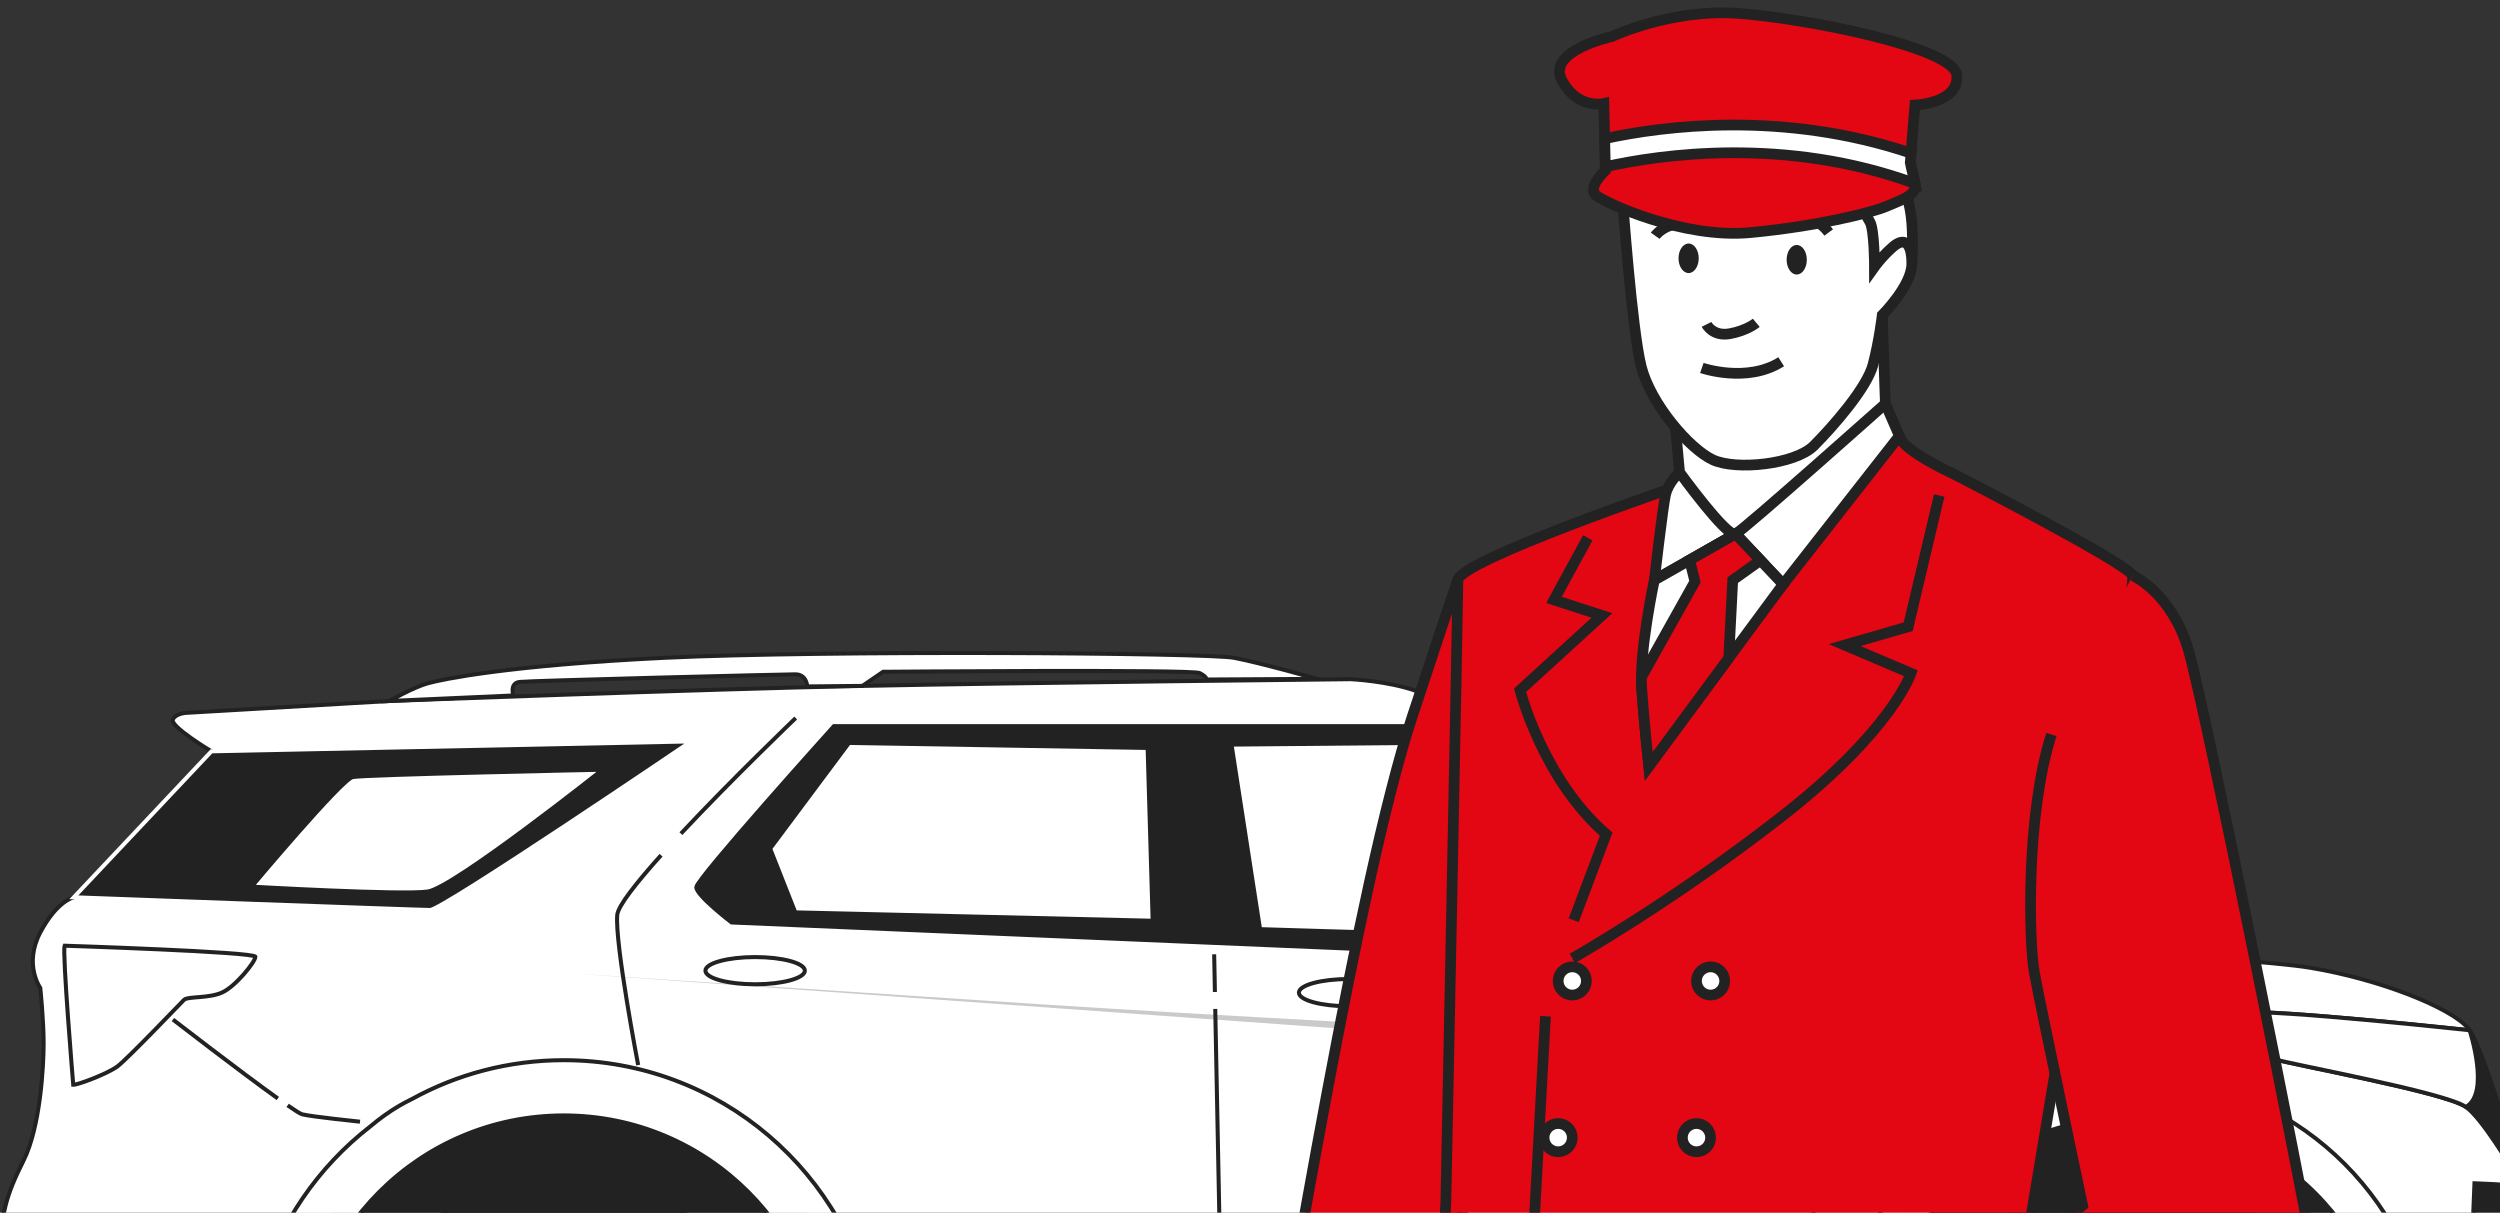
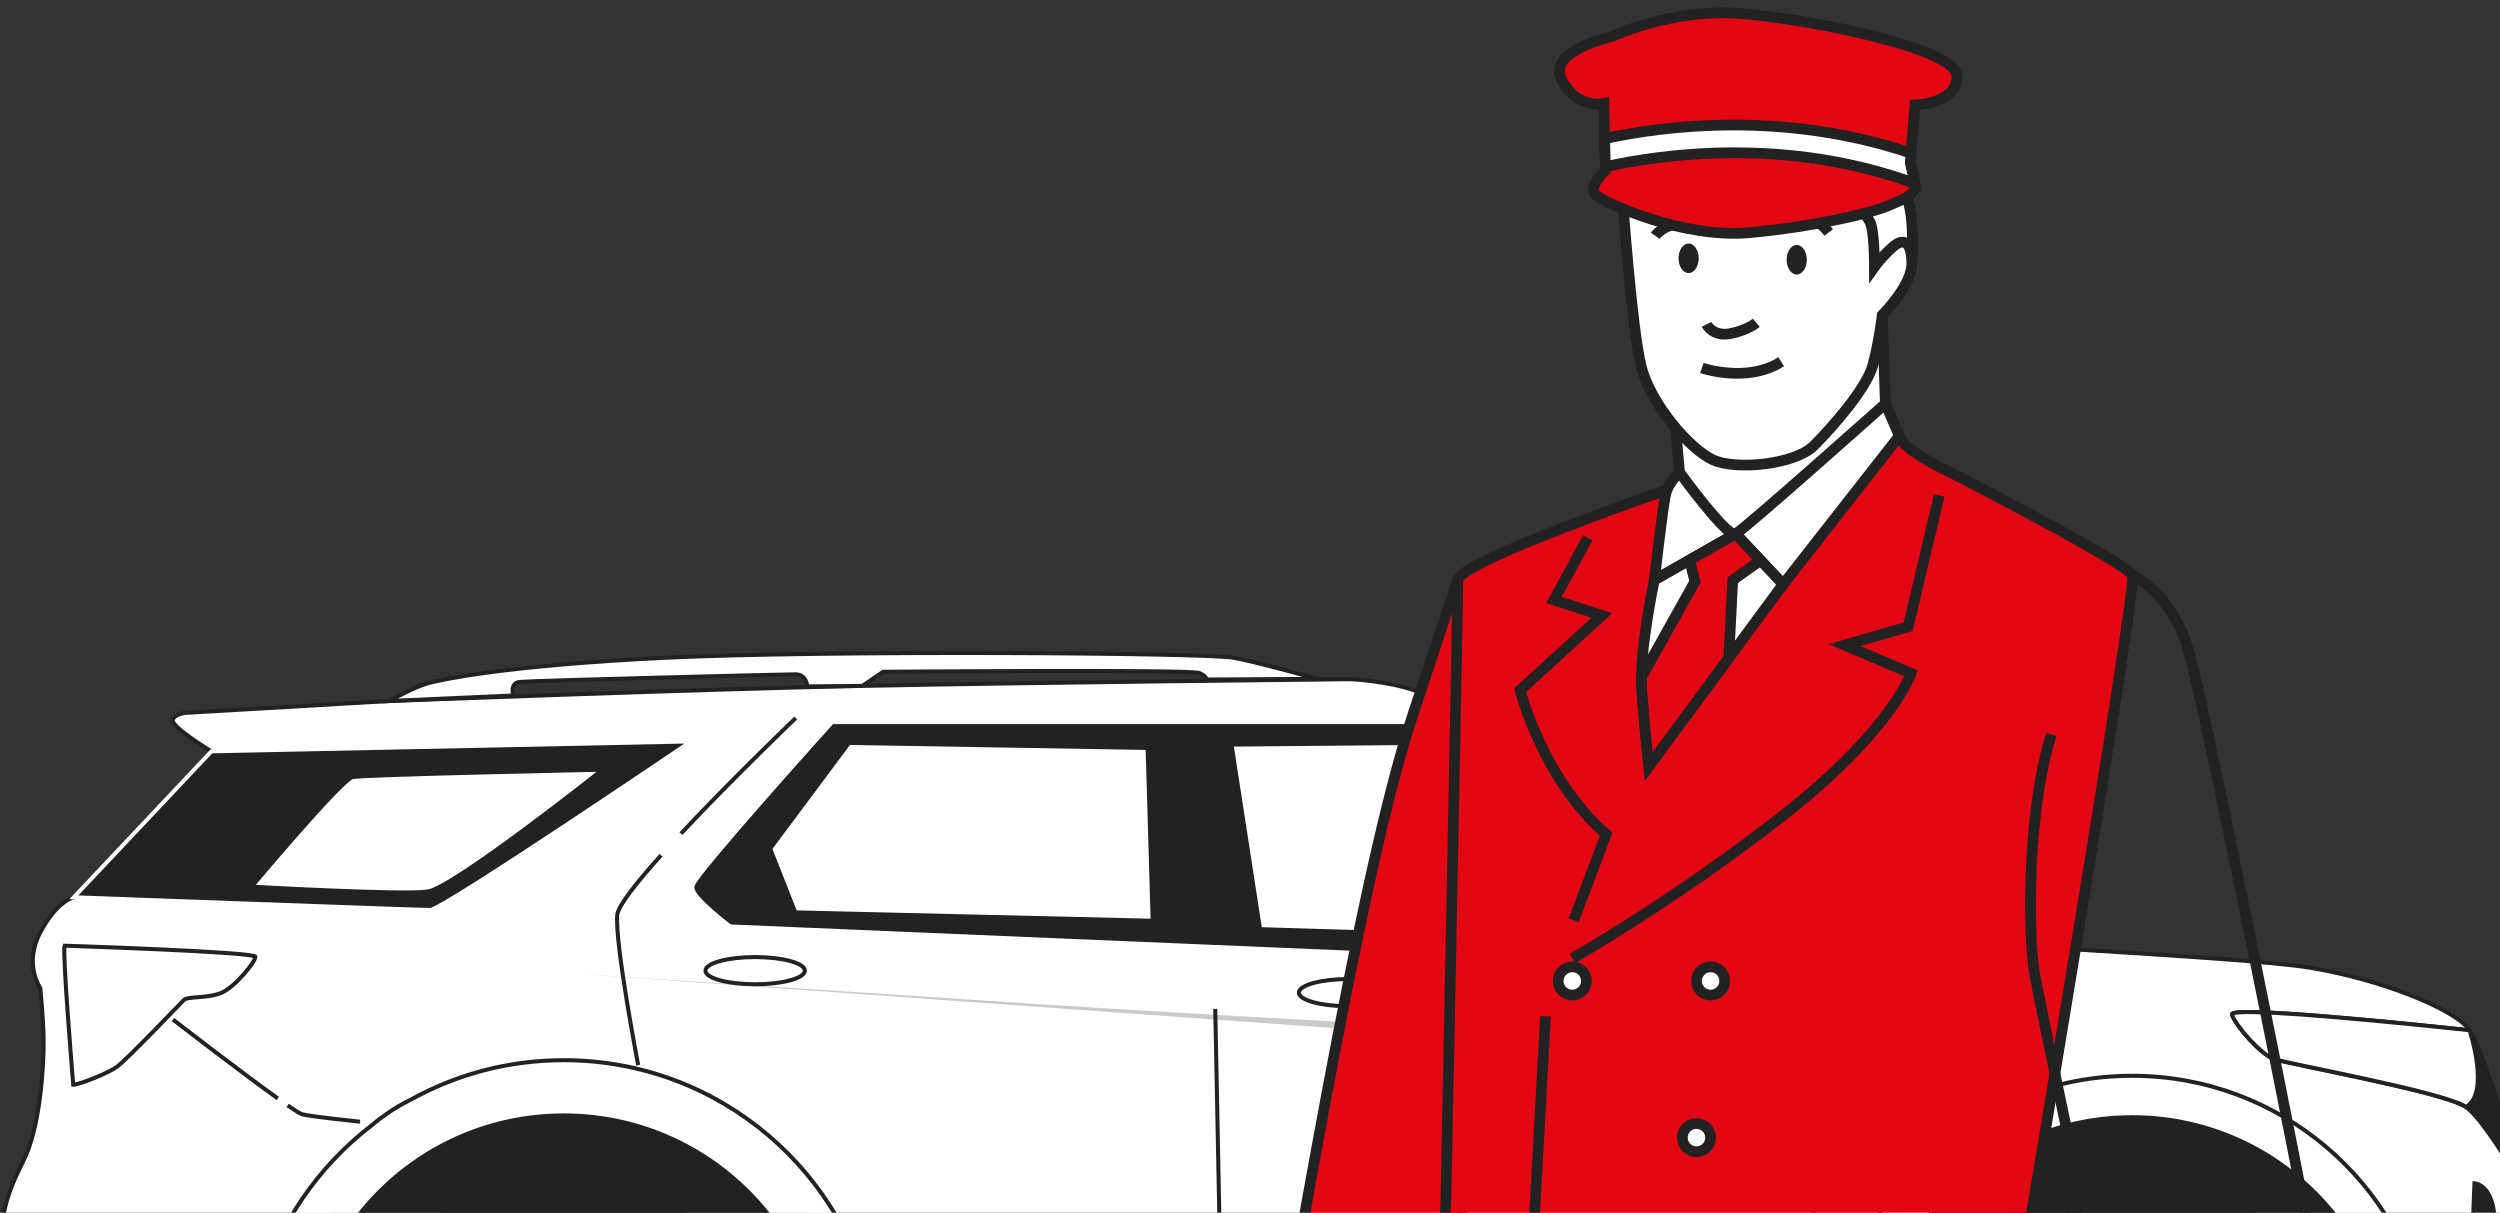
<svg xmlns="http://www.w3.org/2000/svg" width="268" height="130" viewBox="0 0 268 130" fill="none">
  <rect x="0" y="0" width="268" height="130" fill="#333333" stroke="none" />
  <g clip-path="url(#clip0_10072_12055)">
    <path d="M269.221 151.121C269.221 151.121 263.284 155.079 262.756 155.211C262.229 155.343 255.764 155.211 255.764 155.211V153.364L199.294 150.462L30.808 148.351C30.808 148.351 30.545 138.719 35.031 131.067C39.517 123.415 47.697 117.609 56.669 116.818C65.64 116.026 76.591 118.797 82.001 123.547C87.41 128.296 92.424 146.9 92.424 146.9L195.996 148.219C195.996 148.219 198.767 133.31 208.53 125.262C218.293 117.214 232.015 115.366 244.153 119.061C256.291 122.755 259.854 146.504 259.854 146.504L269.221 151.121Z" fill="#222222" stroke="#222222" stroke-width="0.433" stroke-miterlimit="10" />
    <path d="M2.519 124.429C4.317 120.831 4.677 114.356 4.677 111.838C4.677 109.32 4.317 105.903 4.317 105.903C4.317 105.903 2.519 103.385 4.317 99.967C6.116 96.55 7.914 96.19 7.914 96.19L22.663 80.542C22.663 80.542 18.167 77.844 18.526 77.125C18.886 76.406 20.145 76.406 20.145 76.406L41.728 75.147C41.728 75.147 74.823 73.887 92.45 73.528C110.076 73.168 144.789 72.809 144.789 72.809C144.789 72.809 148.746 72.989 151.804 74.068C154.862 75.147 199.287 99.248 201.985 100.148C204.683 101.047 240.116 102.486 247.67 103.745C255.224 105.004 262.778 108.061 264.577 110.22C266.376 112.378 271.052 128.925 271.412 131.263C271.772 133.602 272.132 147.811 271.952 149.25C271.772 150.689 270.153 151.408 270.153 151.408H256.843C256.843 151.408 256.654 150.462 256.298 148.938C256.32 148.474 256.333 148.007 256.333 147.538C256.333 132.202 243.9 119.769 228.564 119.769C213.227 119.769 200.794 132.202 200.794 147.538C200.794 148.945 200.901 150.327 201.103 151.679C201.093 151.733 201.086 151.769 201.086 151.769H89.212C89.212 151.769 88.977 150.107 88.4 147.591C88.4 147.573 88.401 147.556 88.401 147.539C88.401 132.095 75.881 119.575 60.438 119.575C44.994 119.575 32.474 132.095 32.474 147.539C32.474 148.112 32.497 148.681 32.531 149.245C29.736 149.208 17.065 148.882 9.892 146.013C1.799 142.775 0 140.257 0 135.221C0.001 130.184 0.72 128.026 2.519 124.429Z" fill="white" stroke="#222222" stroke-width="0.433" stroke-miterlimit="10" />
    <path opacity="0.24" d="M215.235 113.067C215.235 113.067 148.577 110.064 111.644 107.662C74.711 105.26 61.5 104.359 61.5 104.359L207.729 114.869L215.235 113.067Z" fill="#222222" />
    <path d="M0.008 134.425C0.01 134.34 0.011 134.256 0.013 134.173C0.016 134.084 0.019 133.999 0.021 133.912C0.024 133.828 0.026 133.742 0.029 133.66C0.034 133.527 0.039 133.396 0.046 133.267C0.052 133.145 0.058 133.026 0.066 132.907C0.067 132.878 0.069 132.847 0.07 132.818C0.08 132.679 0.09 132.542 0.1 132.407C0.105 132.35 0.109 132.295 0.114 132.239C0.156 131.757 0.208 131.302 0.274 130.868C3.009 131.642 10.33 133.308 11.546 133.308C12.997 133.308 18.011 136.87 18.67 137.266C19.244 137.61 26.095 138.054 27.878 138.164C29.89 131.162 34.096 125.092 39.708 120.743C40.696 119.911 41.733 119.161 42.815 118.531C43.218 118.296 43.673 118.054 44.169 117.81C48.998 115.161 54.541 113.652 60.438 113.652C77.196 113.652 91.104 125.821 93.829 141.803L97.437 142.016C97.437 142.016 102.583 140.301 104.826 139.772C107.069 139.245 174.621 141.619 177.787 141.619C180.954 141.619 191.641 144.39 191.641 144.39L196.53 144.146C198.225 127.95 211.918 115.325 228.563 115.325C244.396 115.325 257.552 126.752 260.256 141.806C260.973 144.152 261.304 145.71 261.304 145.71H269.353L271.811 138.22V138.222C271.811 138.224 271.811 138.224 271.811 138.226C271.815 138.333 271.818 138.441 271.821 138.549C271.821 138.556 271.822 138.563 271.822 138.57C271.825 138.666 271.829 138.762 271.832 138.858C271.837 139.003 271.841 139.148 271.846 139.294C271.85 139.414 271.853 139.535 271.857 139.657C271.86 139.764 271.863 139.872 271.867 139.98C271.871 140.124 271.875 140.267 271.879 140.411C271.883 140.545 271.887 140.678 271.891 140.812C271.894 140.919 271.896 141.026 271.899 141.133C271.903 141.259 271.906 141.385 271.909 141.511C271.91 141.553 271.911 141.596 271.912 141.638C271.915 141.737 271.917 141.836 271.92 141.935C271.922 142.027 271.924 142.118 271.926 142.209C271.93 142.389 271.934 142.567 271.938 142.743C271.94 142.813 271.941 142.882 271.943 142.95C271.945 143.073 271.948 143.194 271.95 143.315C271.95 143.345 271.951 143.374 271.952 143.404C271.953 143.485 271.955 143.565 271.956 143.645C271.959 143.802 271.962 143.958 271.965 144.112C271.966 144.183 271.968 144.253 271.969 144.323C271.972 144.501 271.975 144.676 271.978 144.848C271.978 144.903 271.979 144.957 271.98 145.011C271.982 145.165 271.984 145.317 271.986 145.466C271.987 145.513 271.988 145.561 271.988 145.608C271.99 145.767 271.991 145.921 271.993 146.073C271.993 146.12 271.994 146.168 271.994 146.215C271.994 146.283 271.995 146.347 271.995 146.413C271.996 146.506 271.997 146.601 271.997 146.69C271.997 146.722 271.998 146.754 271.998 146.786C271.998 146.826 271.998 146.862 271.998 146.901C271.999 147.016 271.999 147.132 271.999 147.24C271.999 147.245 271.999 147.25 271.999 147.256C271.999 147.339 271.999 147.414 271.999 147.492C271.999 147.553 271.999 147.617 271.998 147.676C271.998 147.706 271.998 147.736 271.998 147.765C271.997 147.816 271.997 147.862 271.997 147.911C271.996 147.985 271.995 148.061 271.995 148.13C271.994 148.153 271.994 148.174 271.994 148.196C271.992 148.312 271.991 148.424 271.988 148.524C271.988 148.526 271.988 148.526 271.988 148.528C271.986 148.629 271.983 148.72 271.98 148.805C271.98 148.82 271.979 148.836 271.978 148.85C271.975 148.929 271.972 149 271.968 149.061C271.967 149.072 271.966 149.082 271.965 149.093C271.961 149.154 271.957 149.208 271.952 149.248C271.772 150.688 270.153 151.407 270.153 151.407H260.536H256.843C256.843 151.407 256.654 150.46 256.298 148.937C256.32 148.473 256.333 148.006 256.333 147.537C256.333 132.2 243.9 119.767 228.564 119.767C213.227 119.767 200.794 132.2 200.794 147.537C200.794 148.944 200.901 150.326 201.103 151.677C201.093 151.732 201.086 151.767 201.086 151.767H196.637H94.049H89.212C89.212 151.767 88.977 150.106 88.4 147.59C88.4 147.572 88.401 147.555 88.401 147.537C88.401 132.093 75.882 119.574 60.438 119.574C44.994 119.574 32.474 132.093 32.474 147.537C32.474 148.111 32.497 148.679 32.531 149.244C31.549 149.231 29.344 149.182 26.59 148.999C26.291 148.979 25.984 148.958 25.673 148.935C25.638 148.932 25.603 148.93 25.569 148.927C24.922 148.879 24.254 148.823 23.567 148.759C23.557 148.758 23.546 148.757 23.536 148.756C23.223 148.726 22.905 148.695 22.586 148.662C22.517 148.655 22.448 148.647 22.379 148.64C22.099 148.61 21.818 148.579 21.536 148.547C21.471 148.539 21.406 148.532 21.341 148.524C20.663 148.445 19.978 148.357 19.292 148.259C19.201 148.246 19.111 148.233 19.021 148.22C18.767 148.183 18.513 148.144 18.26 148.104C18.161 148.089 18.062 148.073 17.963 148.058C17.673 148.01 17.382 147.962 17.093 147.911C17.045 147.902 16.997 147.895 16.95 147.886C16.617 147.827 16.286 147.765 15.957 147.7C15.869 147.683 15.782 147.665 15.694 147.647C15.452 147.598 15.21 147.548 14.97 147.496C14.864 147.473 14.758 147.45 14.653 147.426C14.413 147.373 14.176 147.317 13.94 147.26C13.856 147.24 13.771 147.221 13.687 147.2C13.375 147.122 13.067 147.042 12.764 146.959C12.703 146.942 12.644 146.925 12.584 146.908C12.341 146.84 12.101 146.77 11.864 146.698C11.769 146.669 11.675 146.639 11.582 146.609C11.373 146.543 11.168 146.475 10.965 146.406C10.88 146.376 10.793 146.347 10.708 146.317C10.43 146.219 10.157 146.118 9.893 146.012C1.799 142.774 0 140.257 0 135.22C0.001 134.945 0.004 134.683 0.008 134.425Z" fill="white" stroke="#222222" stroke-width="0.433" stroke-miterlimit="10" />
    <path d="M158.818 77.844H159.355C172.94 84.924 199.902 99.452 201.986 100.147C202.468 100.308 204.002 100.486 206.231 100.677C203.265 102.719 197.42 103.744 194.971 103.744C192.453 103.744 78.42 98.888 78.42 98.888C78.42 98.888 74.643 96.01 74.643 95.11C74.643 94.211 89.392 77.844 89.392 77.844H158.818Z" fill="#222222" stroke="#222222" stroke-width="0.433" stroke-miterlimit="10" />
    <path d="M160.369 78.373C174.236 85.622 199.953 99.469 201.986 100.147C202.468 100.308 204.002 100.486 206.231 100.677C204.542 101.84 201.919 102.672 199.521 103.174L158.818 77.844L160.369 78.373Z" fill="white" stroke="#222222" stroke-width="0.433" stroke-miterlimit="10" />
    <path d="M151.804 79.641C151.804 79.641 181.122 97.087 182.381 98.166C183.64 99.246 183.1 100.325 182.021 100.684C180.942 101.044 135.077 99.605 135.077 99.605L132.019 79.82L151.804 79.641Z" fill="white" stroke="#222222" stroke-width="0.433" stroke-miterlimit="10" />
    <path d="M123.026 80.18L123.566 98.706L85.255 97.806L82.558 90.972L91.011 79.641L123.026 80.18Z" fill="white" stroke="#222222" stroke-width="0.433" stroke-miterlimit="10" />
    <path d="M175.707 93.733C175.707 93.733 176.269 94.07 178.737 94.743C181.206 95.416 184.347 96.763 184.684 98.334C185.02 99.905 184.908 102.037 183.337 102.261C181.766 102.486 173.8 103.047 171.443 101.924C169.087 100.802 169.424 98.558 169.76 96.651C170.097 94.743 171.219 94.182 172.565 93.846C173.912 93.509 175.707 93.733 175.707 93.733Z" fill="white" stroke="#222222" stroke-width="0.433" stroke-miterlimit="10" />
    <path d="M144.571 107.87C141.627 107.87 139.241 107.217 139.241 106.412C139.241 105.606 141.627 104.953 144.571 104.953C147.514 104.953 149.901 105.606 149.901 106.412C149.901 107.217 147.514 107.87 144.571 107.87Z" stroke="#222222" stroke-width="0.433" stroke-miterlimit="10" />
    <path d="M80.951 105.515C78.007 105.515 75.621 104.862 75.621 104.056C75.621 103.251 78.007 102.598 80.951 102.598C83.895 102.598 86.281 103.251 86.281 104.056C86.281 104.862 83.895 105.515 80.951 105.515Z" stroke="#222222" stroke-width="0.433" stroke-miterlimit="10" />
    <path d="M70.866 91.68C68.221 94.625 66.252 97.116 66.168 98.082C65.904 101.116 68.411 114.178 68.411 114.178" stroke="#222222" stroke-width="0.433" stroke-miterlimit="10" />
    <path d="M85.299 76.973C85.299 76.973 78.489 83.496 72.995 89.364" stroke="#222222" stroke-width="0.433" stroke-miterlimit="10" />
    <path d="M29.782 117.758C25.737 114.863 18.538 109.297 18.538 109.297" stroke="#222222" stroke-width="0.433" stroke-miterlimit="10" />
    <path d="M38.593 120.246C38.593 120.246 33.447 119.718 32.392 119.454C32.202 119.407 31.636 119.05 30.833 118.496" stroke="#222222" stroke-width="0.433" stroke-miterlimit="10" />
    <path d="M130.274 108.156L130.79 134.231" stroke="#222222" stroke-width="0.433" stroke-miterlimit="10" />
-     <path d="M130.158 102.301L130.238 106.341" stroke="#222222" stroke-width="0.433" stroke-miterlimit="10" />
    <path d="M195.629 113.625C194.917 123.497 192.829 150.46 192.829 150.46" stroke="#222222" stroke-width="0.433" stroke-miterlimit="10" />
    <path d="M194.808 104.809C194.808 104.809 195.863 108.899 195.863 110.086C195.863 110.211 195.83 110.756 195.77 111.631" stroke="#222222" stroke-width="0.433" stroke-miterlimit="10" />
    <path d="M264.741 110.444C266.145 112.569 268.92 121.661 270.418 127.192C269.004 124.765 266.012 119.844 264.339 118.663C262.097 117.08 245.208 114.045 243.757 113.518C242.305 112.99 239.666 109.955 239.271 108.768C238.933 107.753 258.914 109.82 264.741 110.444Z" fill="#222222" stroke="#222222" stroke-width="0.433" stroke-miterlimit="10" />
    <path d="M239.271 108.768C238.933 107.753 258.914 109.821 264.741 110.444C264.741 110.444 266.979 117.212 264.34 118.663C262.097 117.08 245.209 114.045 243.757 113.518C242.306 112.99 239.667 109.955 239.271 108.768Z" fill="white" stroke="#222222" stroke-width="0.433" stroke-miterlimit="10" />
-     <path d="M265.263 126.844L264.868 136.607H266.715C266.715 136.607 271.879 127.408 270.418 127.192C268.958 126.976 265.263 126.844 265.263 126.844Z" fill="#222222" stroke="#222222" stroke-width="0.433" stroke-miterlimit="10" />
+     <path d="M265.263 126.844L264.868 136.607H266.715C268.958 126.976 265.263 126.844 265.263 126.844Z" fill="#222222" stroke="#222222" stroke-width="0.433" stroke-miterlimit="10" />
    <path d="M74.085 79.477C74.085 79.477 47.433 97.552 46.114 97.552C44.794 97.552 7.915 96.189 7.915 96.189L22.664 80.541L74.085 79.477Z" fill="#222222" stroke="white" stroke-width="0.433" stroke-miterlimit="10" />
    <path d="M64.585 82.512C64.585 82.512 48.62 95.178 45.85 95.573C43.079 95.969 26.983 95.046 26.983 95.046C26.983 95.046 36.614 83.567 37.802 83.303C38.989 83.039 64.585 82.512 64.585 82.512Z" fill="white" stroke="#222222" stroke-width="0.433" stroke-miterlimit="10" />
    <path d="M6.928 101.379C6.928 101.379 27.378 102.039 27.378 102.566C27.378 103.094 25.267 105.733 23.816 106.393C22.365 107.052 20.122 106.788 19.726 107.184C19.33 107.58 13.657 113.517 12.601 114.309C11.546 115.1 8.379 116.288 7.851 116.288C7.851 116.288 6.664 102.039 6.928 101.379Z" fill="white" stroke="#222222" stroke-width="0.433" stroke-miterlimit="10" />
    <path d="M228.564 169.327C216.53 169.327 206.774 159.571 206.774 147.536C206.774 135.502 216.53 125.746 228.564 125.746C240.598 125.746 250.354 135.502 250.354 147.536C250.354 159.571 240.598 169.327 228.564 169.327Z" fill="#222222" stroke="#222222" stroke-width="0.433" stroke-miterlimit="10" />
    <path d="M60.438 169.327C48.404 169.327 38.648 159.571 38.648 147.536C38.648 135.502 48.404 125.746 60.438 125.746C72.472 125.746 82.228 135.502 82.228 147.536C82.228 159.571 72.472 169.327 60.438 169.327Z" fill="#222222" stroke="#222222" stroke-width="0.433" stroke-miterlimit="10" />
    <path d="M141.184 72.777C141.184 72.777 135.142 71.061 132.28 70.516C129.418 69.971 88.126 69.698 71.228 70.516C54.33 71.334 47.38 72.833 45.88 73.242C44.381 73.65 41.729 75.147 41.729 75.147L55.032 74.553C55.032 74.553 54.602 73.242 55.693 73.105C56.782 72.969 84.038 72.288 85.264 72.288C86.491 72.288 86.535 73.584 86.535 73.584L92.45 73.528L94.667 72.015C94.667 72.015 127.783 71.743 128.6 72.151C129.418 72.56 129.329 72.844 129.329 72.844L141.184 72.777Z" fill="white" stroke="#222222" stroke-width="0.433" stroke-miterlimit="10" />
    <g clip-path="url(#clip1_10072_12055)">
      <path d="M156.287 62.196C156.287 62.196 157.216 59.145 151.371 76.879C145.527 94.615 138.07 141.371 135.652 153.463C133.233 165.555 133.637 168.175 133.637 168.175C133.637 168.175 146.132 173.415 146.939 171.4C147.745 169.384 151.372 153.866 151.372 153.866L156.008 139.96L161.853 63.376C161.853 63.376 158.785 60.412 156.287 62.196Z" fill="#E30613" stroke="#222222" stroke-width="1.149" stroke-miterlimit="10" />
      <path d="M180.197 51.99C180.197 51.99 156.288 60.138 156.288 62.205C156.288 64.27 154.996 128.845 154.996 128.845L152.155 182.054L168.428 186.962C168.428 186.962 191.675 187.479 202.006 184.379C212.338 181.279 217.245 178.438 217.245 178.438L216.728 136.337C216.728 136.337 229.126 62.981 228.61 61.689C228.093 60.398 209.496 50.841 209.496 50.841C209.496 50.841 203.929 48.317 203.613 46.737C203.297 45.157 180.197 51.99 180.197 51.99Z" fill="#E30613" stroke="#222222" stroke-width="1.149" stroke-miterlimit="10" />
      <path d="M207.884 53.117L204.555 67.187L197.747 69.154L204.857 72.18C204.857 72.18 202.891 78.231 191.09 87.46C179.29 96.689 168.549 102.741 168.549 102.741" stroke="#222222" stroke-width="1.149" stroke-miterlimit="10" />
      <path d="M170.213 57.652L166.583 64.309L171.726 65.974L162.952 73.992C162.952 73.992 165.373 83.523 172.181 89.423L168.701 98.651" stroke="#222222" stroke-width="1.149" stroke-miterlimit="10" />
      <path d="M165.674 108.945C165.674 108.945 161.892 178.386 161.74 179.445" stroke="#222222" stroke-width="1.149" stroke-miterlimit="10" />
      <path d="M168.548 106.671C169.384 106.671 170.062 105.993 170.062 105.158C170.062 104.322 169.384 103.645 168.548 103.645C167.713 103.645 167.035 104.322 167.035 105.158C167.035 105.993 167.713 106.671 168.548 106.671Z" fill="white" stroke="#222222" stroke-width="1.149" stroke-miterlimit="10" />
      <path d="M183.375 106.671C184.211 106.671 184.888 105.993 184.888 105.158C184.888 104.322 184.211 103.645 183.375 103.645C182.54 103.645 181.862 104.322 181.862 105.158C181.862 105.993 182.54 106.671 183.375 106.671Z" fill="white" stroke="#222222" stroke-width="1.149" stroke-miterlimit="10" />
-       <path d="M167.036 123.468C167.871 123.468 168.549 122.79 168.549 121.955C168.549 121.119 167.871 120.441 167.036 120.441C166.2 120.441 165.523 121.119 165.523 121.955C165.523 122.79 166.2 123.468 167.036 123.468Z" fill="white" stroke="#222222" stroke-width="1.149" stroke-miterlimit="10" />
      <path d="M181.862 123.468C182.698 123.468 183.375 122.79 183.375 121.955C183.375 121.119 182.698 120.441 181.862 120.441C181.027 120.441 180.349 121.119 180.349 121.955C180.349 122.79 181.027 123.468 181.862 123.468Z" fill="white" stroke="#222222" stroke-width="1.149" stroke-miterlimit="10" />
      <path d="M186.051 57.236L177.345 62.189C177.345 62.189 178.245 54.384 178.545 53.034C178.845 51.683 180.047 50.633 180.047 50.633L202.112 43.277L203.612 46.73L191.155 62.64L186.051 57.236Z" fill="white" stroke="#222222" stroke-width="1.149" stroke-miterlimit="10" />
      <path d="M179.447 44.027L180.048 50.632C180.048 50.632 185.151 57.686 186.052 57.237C186.953 56.787 202.113 43.278 202.113 43.278L201.78 33.77C201.78 33.77 197.61 42.377 194.608 44.778C191.605 47.179 181.398 45.828 179.447 44.027Z" fill="white" stroke="#222222" stroke-width="1.149" stroke-miterlimit="10" />
      <path d="M204.113 20.273C204.113 20.273 204.781 21.607 204.947 23.942C205.114 26.276 204.947 28.277 204.947 28.277C204.947 28.277 200.779 32.778 200.111 32.278C199.444 31.779 198.11 21.774 198.11 21.774L204.113 20.273Z" fill="white" stroke="#222222" stroke-width="1.149" stroke-miterlimit="10" />
      <path d="M173.934 21.273C173.934 21.273 174.934 35.28 175.935 39.281C176.936 43.283 181.104 48.119 183.605 49.286C186.106 50.453 192.442 49.786 194.443 47.785C196.444 45.784 200.111 41.616 200.779 39.115C201.446 36.614 201.779 33.779 201.779 33.779C201.779 33.779 204.947 30.611 204.947 28.277C204.947 25.943 204.113 25.443 202.946 26.444C201.778 27.444 200.945 28.611 200.945 28.611C200.945 28.611 200.945 24.61 200.446 23.776C199.946 22.942 199.445 21.942 199.445 21.942L173.934 21.273Z" fill="white" stroke="#222222" stroke-width="1.149" stroke-miterlimit="10" />
      <path d="M182.938 34.772C182.938 34.772 183.605 36.106 185.439 35.773C187.273 35.44 188.273 34.605 188.273 34.605" stroke="#222222" stroke-width="1.149" stroke-miterlimit="10" />
      <path d="M182.438 39.445C182.438 39.445 187.273 41.112 190.941 38.777" stroke="#222222" stroke-width="1.149" stroke-miterlimit="10" />
      <path d="M193.692 27.846C193.692 28.72 193.207 29.43 192.609 29.43C192.01 29.43 191.526 28.721 191.526 27.846C191.526 26.972 192.01 26.262 192.609 26.262C193.207 26.262 193.692 26.971 193.692 27.846Z" fill="#222222" />
      <path d="M181.02 29.274C181.618 29.274 182.103 28.565 182.103 27.69C182.103 26.815 181.618 26.105 181.02 26.105C180.422 26.105 179.937 26.815 179.937 27.69C179.937 28.565 180.422 29.274 181.02 29.274Z" fill="#222222" />
      <path d="M177.435 25.271C177.435 25.271 179.102 22.936 182.938 24.437" stroke="#222222" stroke-width="1.149" stroke-miterlimit="10" />
      <path d="M189.746 24.713C189.746 24.713 193.521 21.567 196.037 24.922" stroke="#222222" stroke-width="1.149" stroke-miterlimit="10" />
      <path d="M172.766 3.928C172.766 3.928 165.764 5.429 167.431 8.598C169.098 11.765 171.932 11.099 171.932 11.099L172.099 18.268C172.099 18.268 170.098 20.102 171.098 20.936C172.099 21.77 180.435 25.605 187.605 24.937C194.775 24.27 200.778 22.769 202.278 22.103C203.779 21.435 205.612 20.936 205.279 19.602C204.946 18.268 204.779 17.434 204.779 17.434L205.279 11.264C205.279 11.264 209.948 11.098 209.78 8.097C209.614 5.096 193.441 1.927 186.27 1.427C179.102 0.927 172.766 3.928 172.766 3.928Z" fill="#E30613" stroke="#222222" stroke-width="1.149" stroke-miterlimit="10" />
      <path d="M172.021 14.866L172.091 17.875C177.934 16.572 191.415 14.583 205.285 19.674C205.28 19.648 205.287 19.629 205.28 19.604C204.947 18.27 204.78 17.436 204.78 17.436L204.863 16.422C191.133 11.8 178.248 13.511 172.021 14.866Z" fill="white" stroke="#222222" stroke-width="1.149" stroke-miterlimit="10" />
      <path d="M177.346 62.19C177.346 62.19 175.695 69.845 175.995 73.898C176.295 77.951 176.745 82.154 176.745 82.154L191.155 62.642L186.051 57.238L177.346 62.19Z" fill="white" stroke="#222222" stroke-width="1.149" stroke-miterlimit="10" />
      <path d="M185.751 62.191L188.723 60.068L186.051 57.238L181.123 60.042L181.698 62.342L175.964 72.591C175.959 73.053 175.965 73.498 175.995 73.9C176.295 77.952 176.745 82.156 176.745 82.156L185.323 70.539L185.751 62.191Z" fill="#E30613" stroke="#222222" stroke-width="1.149" stroke-miterlimit="10" />
-       <path d="M228.61 61.688C228.61 61.688 232.744 63.496 234.568 69.578C236.393 75.66 247.02 128.952 247.932 134.427C248.845 139.901 206.531 162.982 206.531 162.982L203.489 145.95L223.257 129.223C223.257 129.223 218.695 107.63 218.087 104.285C217.478 100.94 217.175 87.254 219.912 78.738" fill="#E30613" />
      <path d="M228.61 61.688C228.61 61.688 232.744 63.496 234.568 69.578C236.393 75.66 247.02 128.952 247.932 134.427C248.845 139.901 206.531 162.982 206.531 162.982L203.489 145.95L223.257 129.223C223.257 129.223 218.695 107.63 218.087 104.285C217.478 100.94 217.175 87.254 219.912 78.738" stroke="#222222" stroke-width="1.149" stroke-miterlimit="10" />
    </g>
  </g>
  <defs>
    <clipPath id="clip0_10072_12055">
      <rect width="272" height="130" fill="white" />
    </clipPath>
    <clipPath id="clip1_10072_12055">
      <rect width="127.974" height="342" fill="white" transform="translate(121)" />
    </clipPath>
  </defs>
</svg>